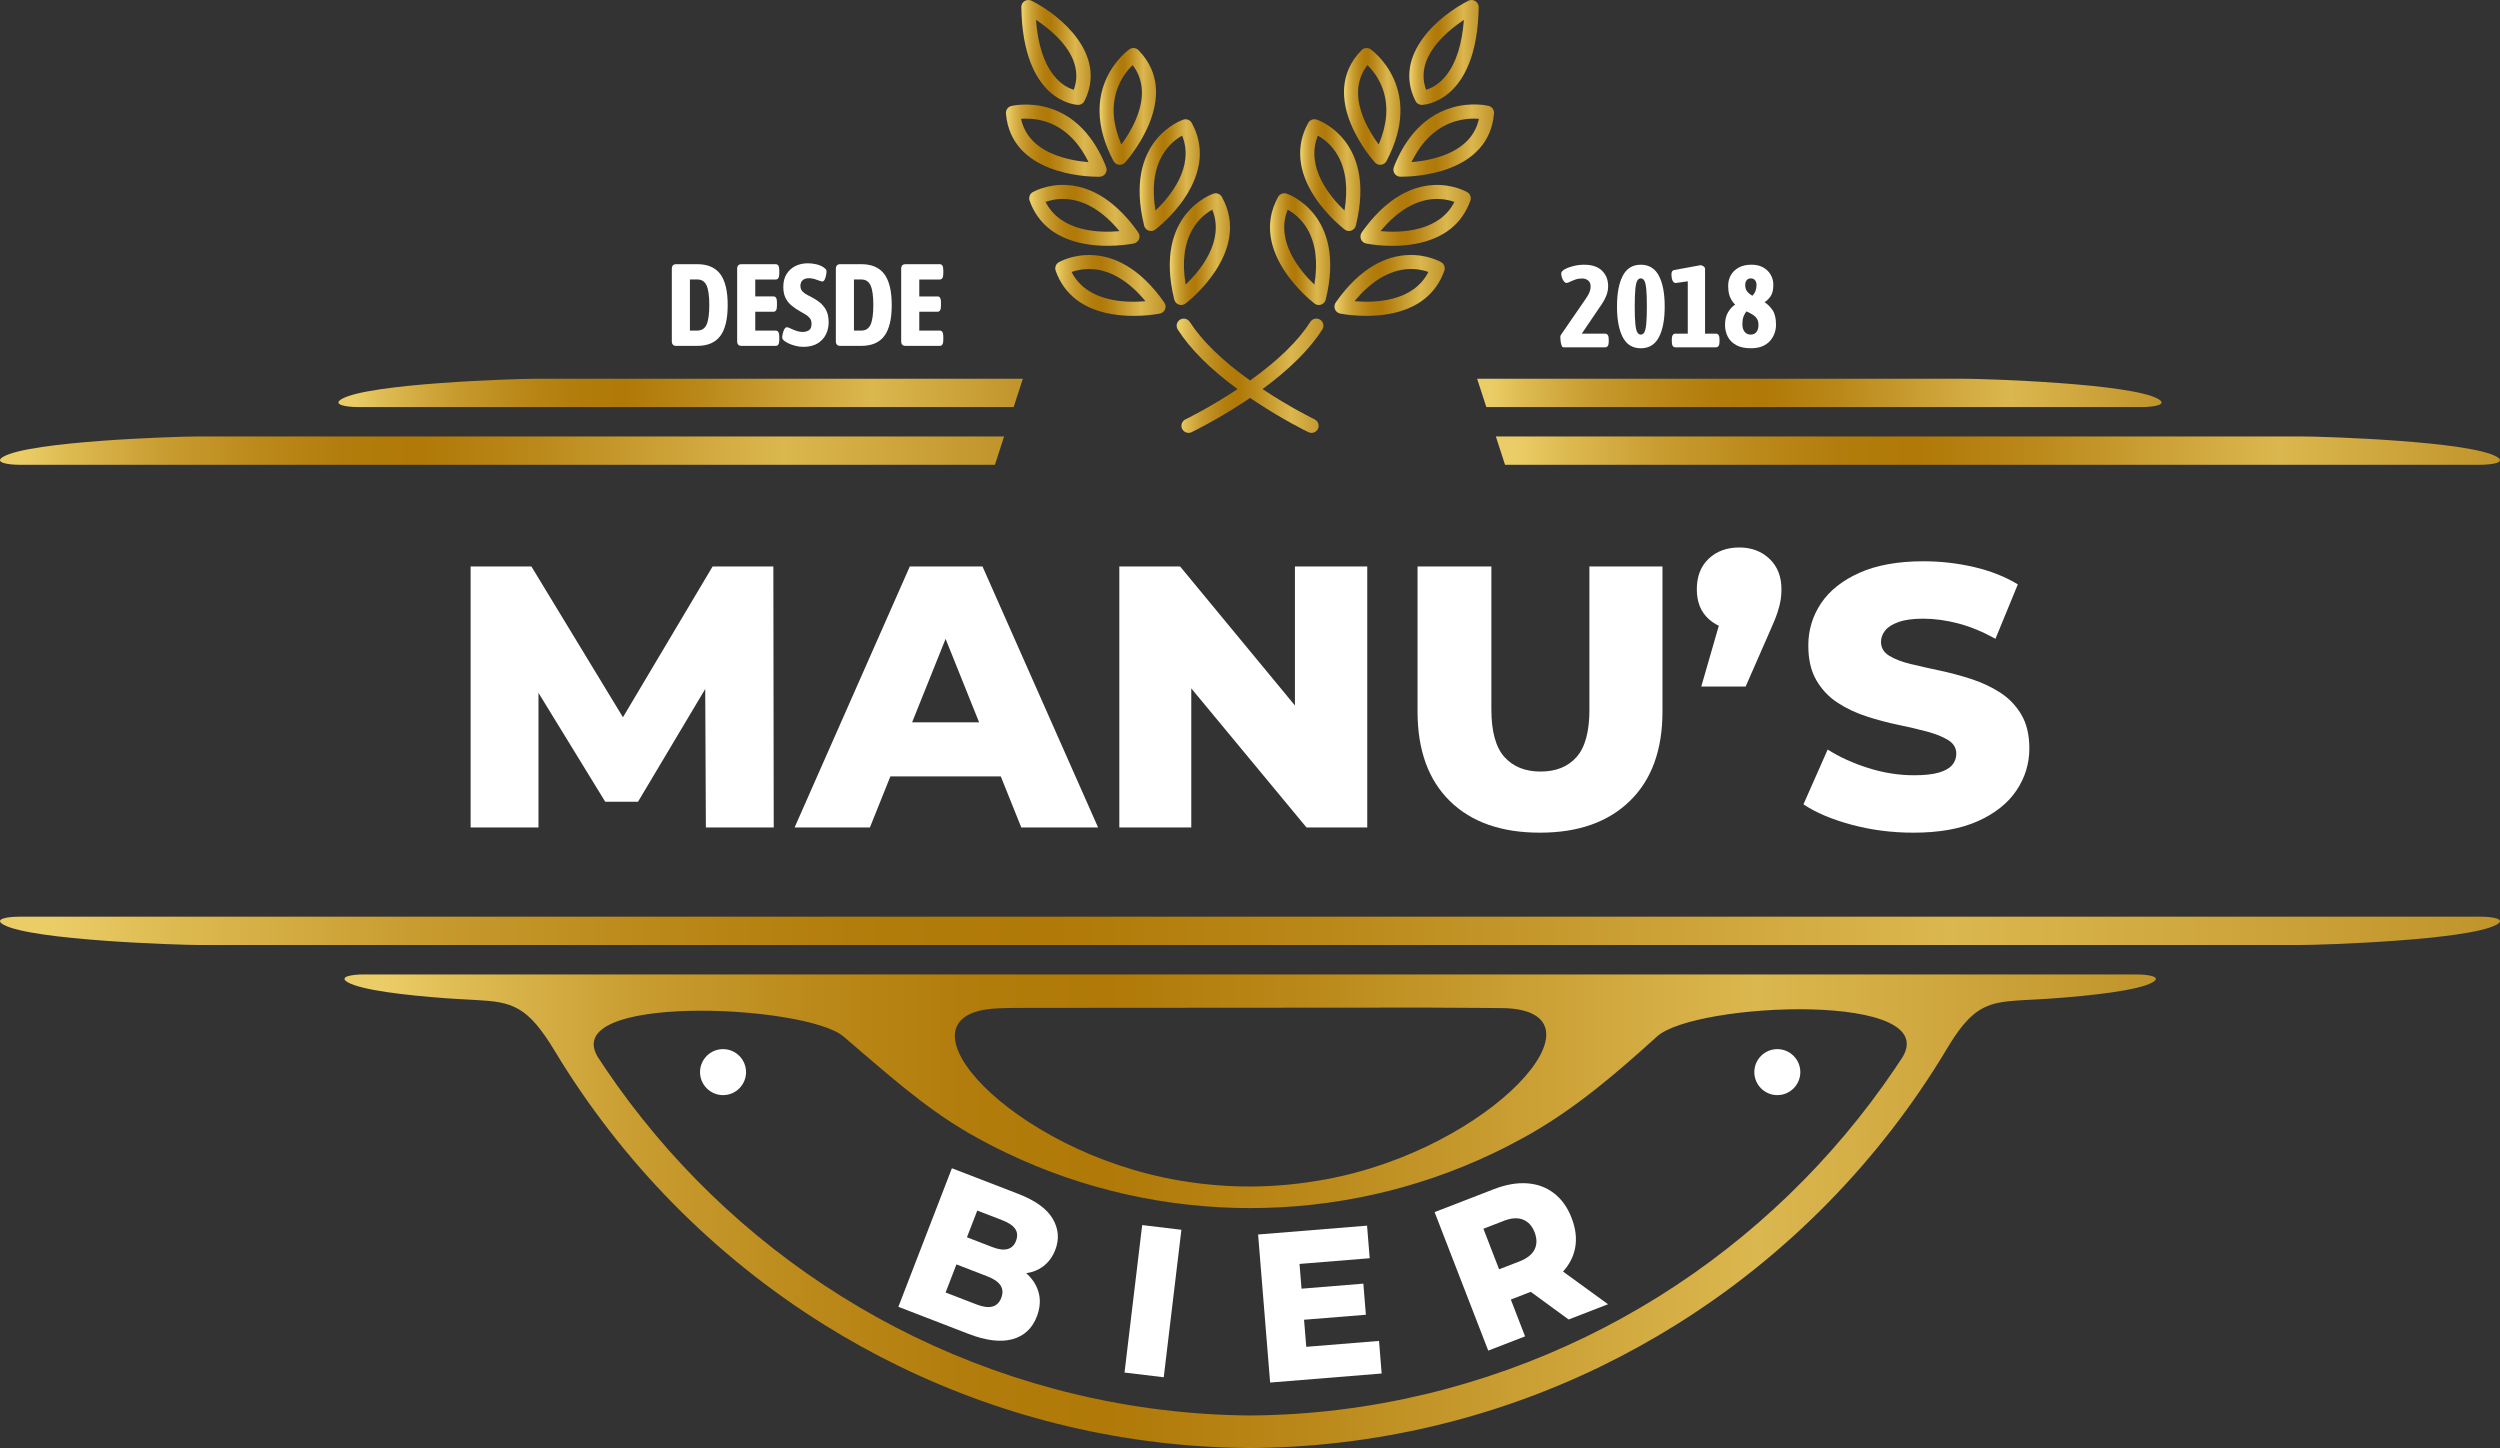
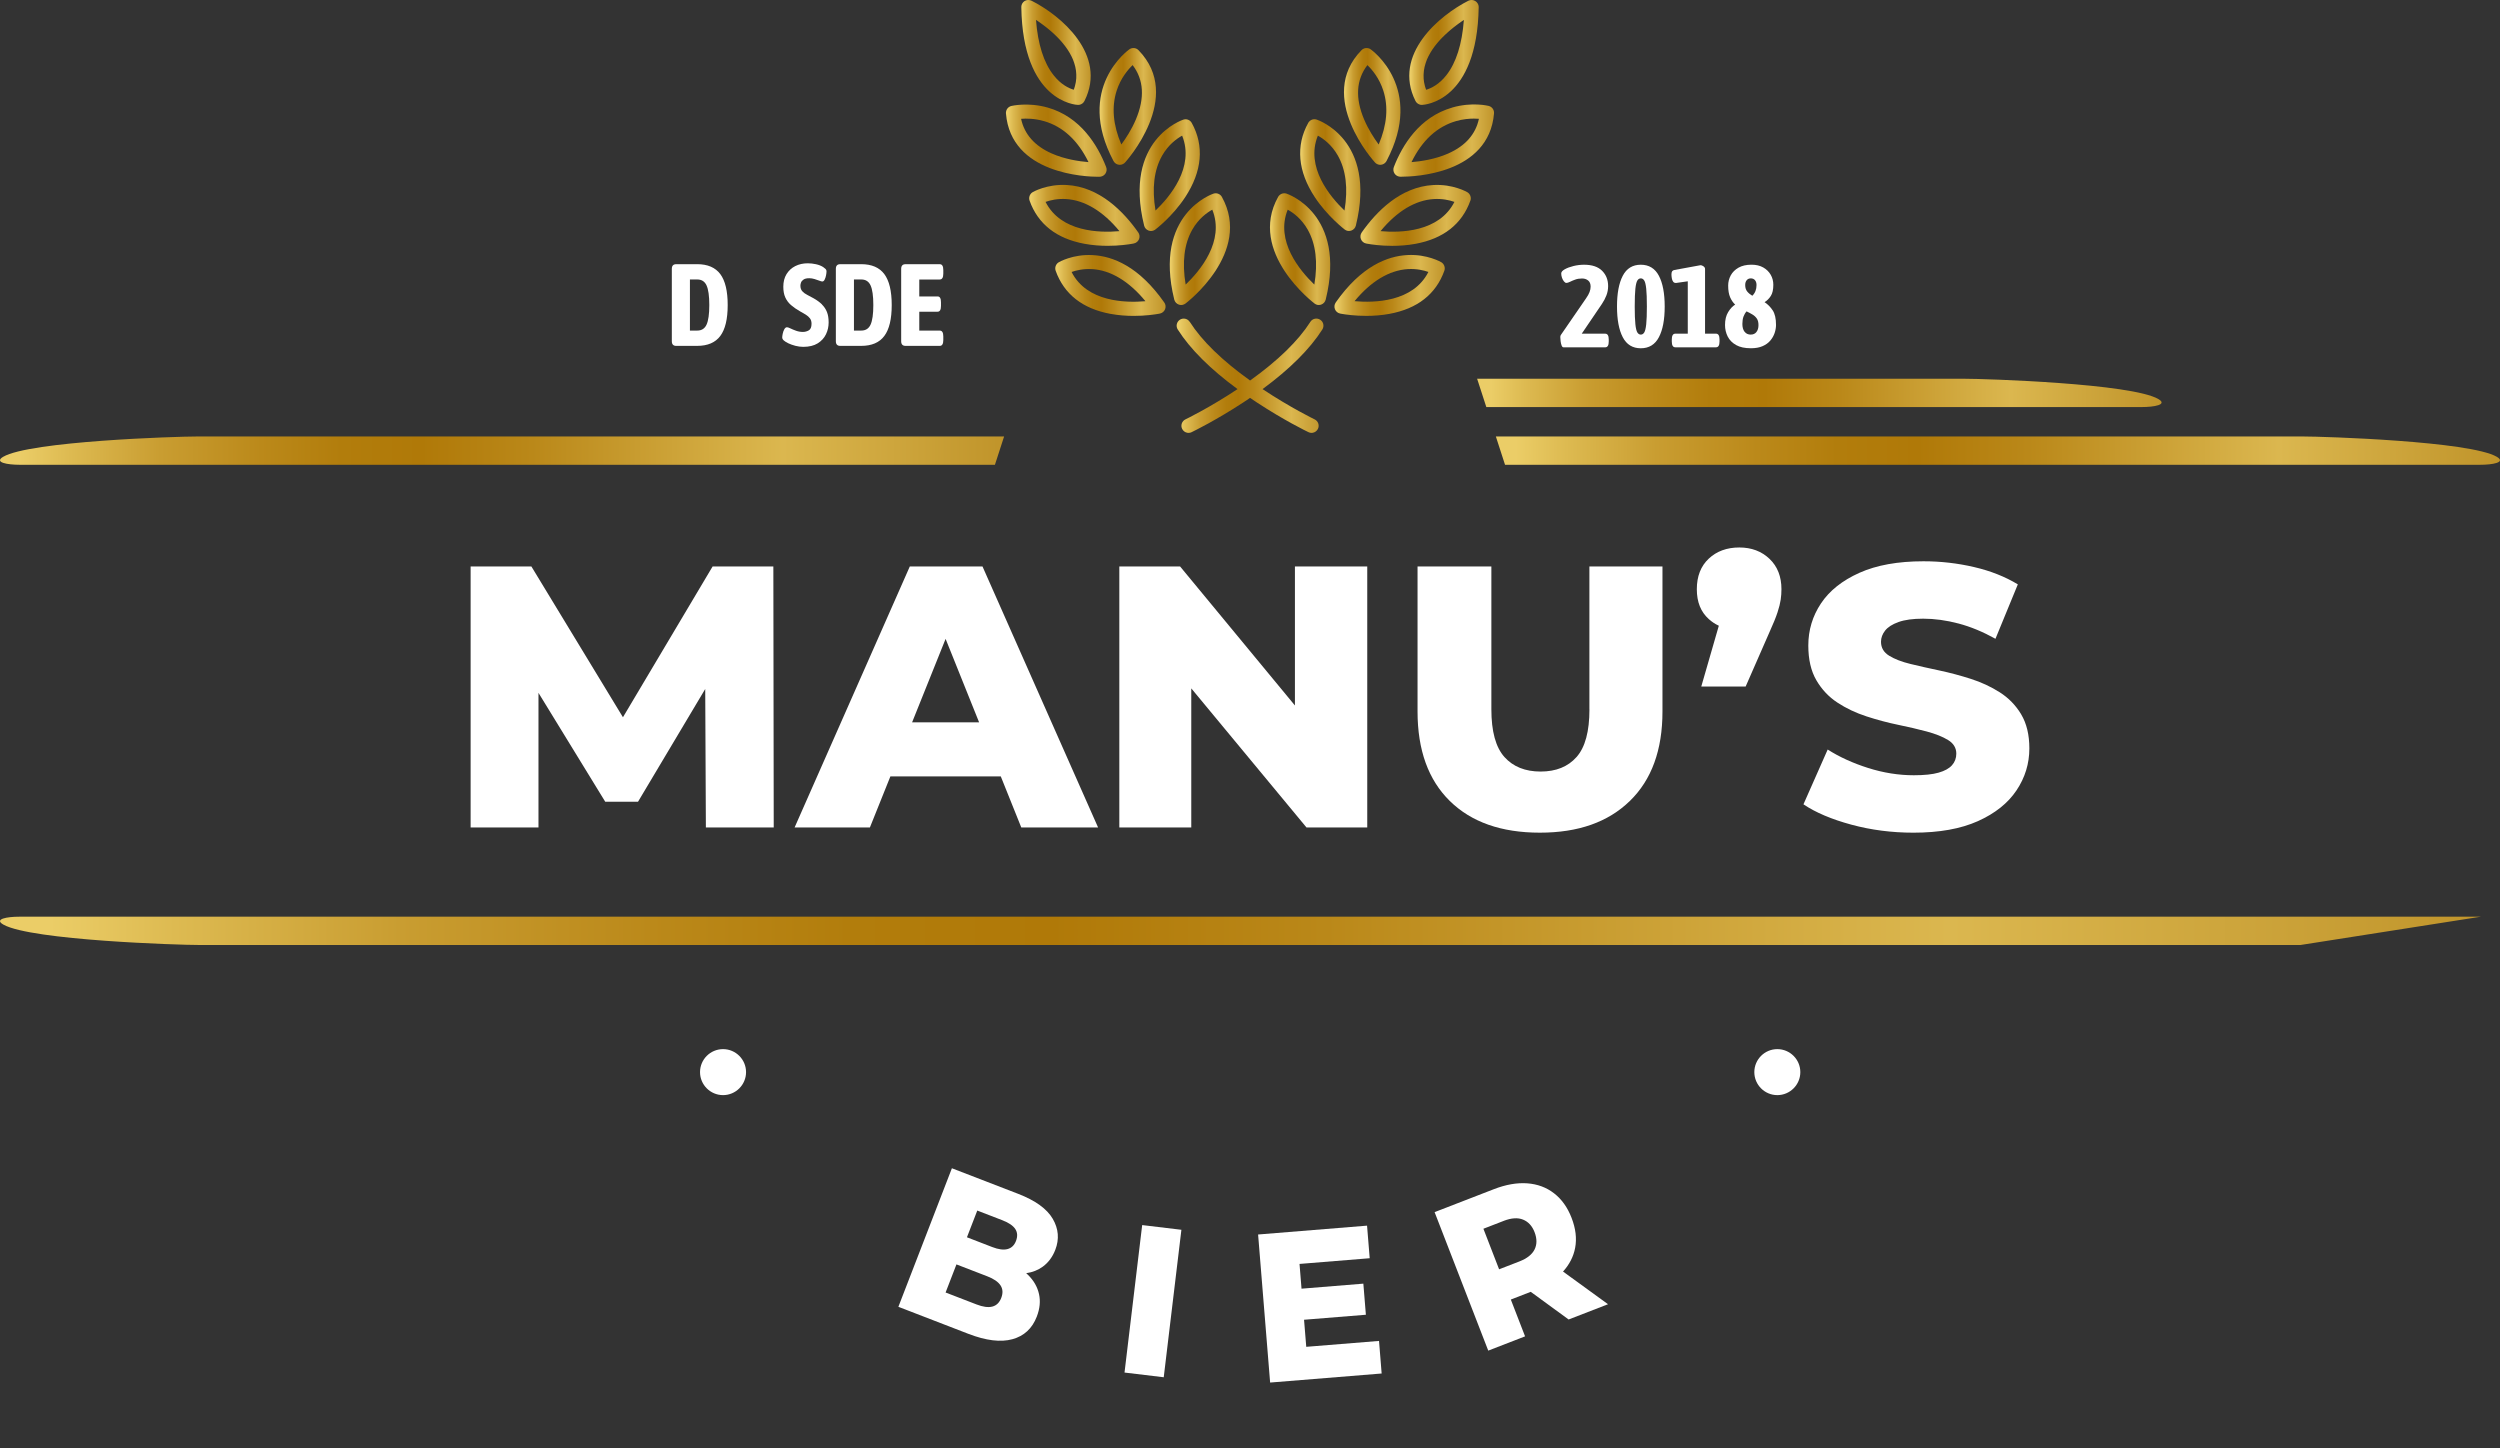
<svg xmlns="http://www.w3.org/2000/svg" xmlns:xlink="http://www.w3.org/1999/xlink" id="Camada_1" data-name="Camada 1" viewBox="0 0 1000 579.2">
  <rect x="0" y="0" width="1000" height="579.2" fill="#333333" stroke="none" />
  <defs>
    <style>      .cls-1 {        fill: url(#_12);      }      .cls-2 {        fill-rule: evenodd;      }      .cls-2, .cls-3 {        fill: #fff;      }      .cls-4 {        fill: url(#_12-5);      }      .cls-5 {        fill: url(#_12-8);      }      .cls-6 {        fill: url(#_12-6);      }      .cls-7 {        fill: url(#_12-4);      }      .cls-8 {        fill: url(#_12-2);      }      .cls-9 {        fill: url(#_12-3);      }      .cls-10 {        fill: url(#_12-9);      }      .cls-11 {        fill: url(#_12-7);      }      .cls-12 {        fill: url(#_12-20);      }      .cls-13 {        fill: url(#_12-21);      }      .cls-14 {        fill: url(#_12-16);      }      .cls-15 {        fill: url(#_12-15);      }      .cls-16 {        fill: url(#_12-10);      }      .cls-17 {        fill: url(#_12-11);      }      .cls-18 {        fill: url(#_12-12);      }      .cls-19 {        fill: url(#_12-13);      }      .cls-20 {        fill: url(#_12-14);      }      .cls-21 {        fill: url(#_12-18);      }      .cls-22 {        fill: url(#_12-17);      }      .cls-23 {        fill: url(#_12-19);      }    </style>
    <linearGradient id="_12" data-name="12" x1="135.36" y1="157.15" x2="409.14" y2="157.15" gradientUnits="userSpaceOnUse">
      <stop offset=".02" stop-color="#ebcd67" />
      <stop offset=".07" stop-color="#ddba51" />
      <stop offset=".16" stop-color="#c99d31" />
      <stop offset=".26" stop-color="#bb891a" />
      <stop offset=".34" stop-color="#b27d0c" />
      <stop offset=".42" stop-color="#b07908" />
      <stop offset=".53" stop-color="#ba8819" />
      <stop offset=".74" stop-color="#d6b047" />
      <stop offset=".78" stop-color="#dbb74f" />
      <stop offset="1" stop-color="#c0942a" />
    </linearGradient>
    <linearGradient id="_12-2" data-name="12" x1="137.79" y1="484.49" x2="862.35" y2="484.49" xlink:href="#_12" />
    <linearGradient id="_12-3" data-name="12" x1="0" y1="180.25" x2="401.64" y2="180.25" xlink:href="#_12" />
    <linearGradient id="_12-4" data-name="12" x1="590.85" x2="864.64" xlink:href="#_12" />
    <linearGradient id="_12-5" data-name="12" x1="598.35" y1="180.25" x2="1000" y2="180.25" xlink:href="#_12" />
    <linearGradient id="_12-6" data-name="12" x1="0" y1="372.35" x2="999.99" y2="372.35" xlink:href="#_12" />
    <linearGradient id="_12-7" data-name="12" x1="470.65" y1="150.3" x2="529.35" y2="150.3" xlink:href="#_12" />
    <linearGradient id="_12-8" data-name="12" x1="544.18" y1="86.15" x2="588.31" y2="86.15" xlink:href="#_12" />
    <linearGradient id="_12-9" data-name="12" x1="533.77" y1="114.17" x2="577.91" y2="114.17" xlink:href="#_12" />
    <linearGradient id="_12-10" data-name="12" x1="557.34" y1="56.24" x2="597.63" y2="56.24" xlink:href="#_12" />
    <linearGradient id="_12-11" data-name="12" x1="520.06" y1="70.05" x2="544.16" y2="70.05" xlink:href="#_12" />
    <linearGradient id="_12-12" data-name="12" x1="507.98" y1="99.65" x2="532.09" y2="99.65" xlink:href="#_12" />
    <linearGradient id="_12-13" data-name="12" x1="537.59" y1="42.57" x2="560.19" y2="42.57" xlink:href="#_12" />
    <linearGradient id="_12-14" data-name="12" x1="563.72" y1="20.98" x2="591.48" y2="20.98" xlink:href="#_12" />
    <linearGradient id="_12-15" data-name="12" x1="411.69" y1="86.15" x2="455.82" y2="86.15" xlink:href="#_12" />
    <linearGradient id="_12-16" data-name="12" x1="422.09" y1="114.18" x2="466.23" y2="114.18" xlink:href="#_12" />
    <linearGradient id="_12-17" data-name="12" x1="402.37" y1="56.25" x2="442.66" y2="56.25" xlink:href="#_12" />
    <linearGradient id="_12-18" data-name="12" x1="455.84" y1="70.05" x2="479.94" y2="70.05" xlink:href="#_12" />
    <linearGradient id="_12-19" data-name="12" x1="467.91" y1="99.65" x2="492.02" y2="99.65" xlink:href="#_12" />
    <linearGradient id="_12-20" data-name="12" x1="439.81" y1="42.57" x2="462.41" y2="42.57" xlink:href="#_12" />
    <linearGradient id="_12-21" data-name="12" x1="408.52" y1="20.98" x2="436.28" y2="20.98" xlink:href="#_12" />
  </defs>
  <path class="cls-2" d="M289.22,419.65c5.07,0,9.2,4.13,9.2,9.2s-4.13,9.2-9.2,9.2-9.21-4.13-9.21-9.2,4.13-9.2,9.21-9.2" />
  <path class="cls-2" d="M710.93,419.65c5.07,0,9.2,4.13,9.2,9.2s-4.13,9.2-9.2,9.2-9.2-4.13-9.2-9.2,4.13-9.2,9.2-9.2" />
  <g>
    <polygon class="cls-3" points="285.04 226.59 249.18 286.9 212.56 226.59 188.25 226.59 188.25 330.98 215.39 330.98 215.39 277.14 242.09 320.69 255.21 320.69 282.09 275.59 282.35 330.98 309.49 330.98 309.34 226.59 285.04 226.59" />
    <path class="cls-3" d="M363.92,226.59l-46.08,104.39h30.12l8.2-20.43h44.15l8.2,20.43h30.72l-46.23-104.39h-29.08ZM364.84,288.93l13.4-33.38,13.4,33.38h-26.79Z" />
    <polygon class="cls-3" points="517.97 282.19 472.04 226.59 447.73 226.59 447.73 330.98 476.51 330.98 476.51 275.35 522.59 330.98 546.9 330.98 546.9 226.59 517.97 226.59 517.97 282.19" />
    <path class="cls-3" d="M635.78,283.71c0,8.85-1.71,15.21-5.15,19.09-3.43,3.88-8.23,5.82-14.39,5.82s-10.99-1.94-14.47-5.82c-3.48-3.88-5.22-10.24-5.22-19.09v-57.12h-29.53v58.01c0,15.41,4.3,27.34,12.9,35.79,8.6,8.45,20.6,12.68,36.01,12.68s27.31-4.22,36.01-12.68c8.7-8.45,13.05-20.38,13.05-35.79v-58.01h-29.23v57.12Z" />
    <path class="cls-3" d="M695.73,218.99c-4.97,0-9.05,1.49-12.23,4.47-3.18,2.98-4.77,7.06-4.77,12.23s1.59,9.05,4.77,11.93c1.21,1.1,2.56,1.99,4.03,2.67l-7.02,24.32h17.75l9.54-21.77c1.49-3.28,2.56-5.91,3.21-7.9.65-1.99,1.07-3.68,1.27-5.07.2-1.39.3-2.78.3-4.18,0-5.07-1.59-9.12-4.77-12.15-3.18-3.03-7.21-4.55-12.08-4.55Z" />
    <path class="cls-3" d="M808.47,285.72c-2.19-3.63-5.05-6.56-8.57-8.8-3.53-2.24-7.38-4.03-11.56-5.37-4.18-1.34-8.38-2.46-12.6-3.36-4.23-.89-8.08-1.76-11.56-2.61-3.48-.84-6.31-1.94-8.5-3.28-2.19-1.34-3.28-3.21-3.28-5.59,0-1.59.55-3.08,1.64-4.47,1.09-1.39,2.88-2.54,5.37-3.43,2.48-.89,5.76-1.34,9.84-1.34,4.57,0,9.29.65,14.17,1.94,4.87,1.29,9.79,3.33,14.76,6.11l8.95-21.77c-5.07-3.08-10.91-5.39-17.52-6.93-6.61-1.54-13.35-2.31-20.21-2.31-10.24,0-18.79,1.54-25.65,4.62-6.86,3.08-11.98,7.16-15.36,12.23-3.38,5.07-5.07,10.69-5.07,16.85,0,5.57,1.07,10.19,3.21,13.87,2.14,3.68,4.94,6.66,8.43,8.95,3.48,2.29,7.36,4.13,11.63,5.52,4.27,1.39,8.47,2.51,12.6,3.36,4.12.85,7.95,1.74,11.48,2.68,3.53.95,6.39,2.09,8.57,3.43,2.19,1.34,3.28,3.16,3.28,5.44,0,1.79-.57,3.33-1.71,4.62-1.14,1.29-2.93,2.29-5.37,2.98-2.44.7-5.74,1.04-9.92,1.04-6.07,0-12.15-.97-18.27-2.91-6.11-1.94-11.51-4.4-16.18-7.38l-9.69,21.92c4.87,3.28,11.26,5.99,19.16,8.13,7.9,2.14,16.18,3.21,24.83,3.21,10.34,0,18.94-1.54,25.8-4.62,6.86-3.08,12-7.18,15.43-12.3,3.43-5.12,5.14-10.71,5.14-16.78,0-5.47-1.1-10.01-3.28-13.64Z" />
  </g>
  <g>
    <path class="cls-3" d="M407.26,477.53l-26.5-10.23-21.41,55.42,27.99,10.81c7.05,2.72,12.91,3.44,17.6,2.16,4.69-1.28,7.95-4.3,9.78-9.05,1.22-3.17,1.52-6.18.88-9.03-.64-2.85-2.1-5.41-4.4-7.66-.23-.23-.48-.45-.73-.67,2.52-.36,4.75-1.23,6.66-2.63,2.22-1.63,3.89-3.87,4.99-6.72,1.65-4.28,1.31-8.41-1.02-12.41-2.34-4-6.95-7.33-13.85-9.99ZM401.02,488.13c2.48.96,4.17,2.11,5.08,3.46.9,1.35,1,2.95.29,4.8-.67,1.74-1.8,2.82-3.39,3.24-1.59.42-3.62.15-6.1-.81l-10.12-3.91,4.13-10.69,10.12,3.91ZM400.51,519.14c-.73,1.9-1.92,3.06-3.57,3.49-1.65.43-3.76.14-6.34-.86l-12.36-4.77,4.34-11.24,12.36,4.77c2.58,1,4.34,2.21,5.27,3.63.93,1.42,1.03,3.08.3,4.98Z" />
    <rect class="cls-3" x="431.49" y="512.59" width="59.41" height="15.8" transform="translate(-110.46 916.49) rotate(-83.17)" />
    <polygon class="cls-3" points="522.5 538.73 521.62 527.9 546.35 525.9 545.34 513.46 520.61 515.47 519.81 505.57 547.88 503.29 546.82 490.26 503.24 493.8 508.05 553.02 552.66 549.4 551.61 536.37 522.5 538.73" />
    <path class="cls-3" d="M627.44,527.8l15.77-6.11-18-13.07c2.57-2.82,4.19-5.99,4.85-9.5.7-3.73.22-7.73-1.44-12-1.61-4.17-3.95-7.44-7-9.8-3.06-2.37-6.64-3.69-10.74-3.99-4.11-.29-8.54.49-13.3,2.33l-23.74,9.19,21.46,55.4,14.73-5.71-5.7-14.72,7.97-3.09,15.14,11.06ZM601.47,488.35c3.08-1.19,5.66-1.36,7.76-.5,2.1.86,3.63,2.52,4.59,5,1,2.59,1.01,4.89.02,6.91-.99,2.02-3.02,3.63-6.09,4.82l-8.11,3.14-6.28-16.22,8.11-3.14Z" />
  </g>
-   <path class="cls-1" d="M143.18,162.82h262.29l3.67-11.32h-194.93c-8.36,0-66.97,1.88-77.58,8.13-3.83,2.25,1.8,3.19,6.55,3.19Z" />
-   <path class="cls-8" d="M854.72,389.78H145.44c-4.77,0-10.31.92-6.23,3.2,5.51,3.05,22.5,5.1,39.35,6.33,4.44.32,8.33.49,11.7.68,14.65.8,20.72,2.26,31.65,20.41,26.73,44.36,63.69,81.94,107.56,109.36,9.81,6.14,20,11.77,30.49,16.87,42.43,20.6,89.98,32.28,140.05,32.58,50.08-.3,97.75-11.98,140.18-32.58,10.5-5.1,20.68-10.74,30.49-16.87,44.21-27.62,81.4-65.58,108.17-110.39,8.61-14.44,14.36-17.72,24.22-18.82,4.47-.52,9.85-.61,16.67-1.08,17.45-1.23,35.49-3.31,41.19-6.48,4.08-2.26-1.46-3.2-6.22-3.2ZM398.42,403.38c4.42-.23,8.75-.23,13.19-.23,48.44-.05,102.12-.09,159.19-.11,16.46.11,28.82.14,30.78.21,44.29,1.28-4.94,56.46-71.66,68.56-19.63,3.57-38.33,3.74-58,.42-67.74-11.43-117.13-66.44-73.5-68.85ZM760.33,423.89c-.79,1.17-1.57,2.37-2.36,3.56-24.69,36.51-56.89,67.66-94.29,91.04-9.45,5.91-19.23,11.33-29.25,16.2-40.56,19.69-86.32,31.17-134.28,31.5-47.96-.33-93.85-11.82-134.41-31.5-10.03-4.86-19.8-10.29-29.24-16.2-37.42-23.38-69.62-54.52-94.31-91.04-.8-1.18-1.55-2.41-2.36-3.56-18.95-26.76,82.27-22.27,97.55-9.3,16.34,13.86,32.22,28.48,51.02,39.16,4.81,2.72,9.62,5.25,14.4,7.51,61.33,29.3,133.25,29.3,194.58,0,4.76-2.26,9.58-4.8,14.39-7.51,18.81-10.68,35.17-24.77,51.04-39.16,15.28-13.87,116.49-18.11,97.54,9.3Z" />
  <path class="cls-9" d="M7.83,185.91h390.14l3.67-11.32H78.84c-8.35,0-66.96,1.88-77.57,8.13-3.83,2.26,1.79,3.19,6.56,3.19Z" />
  <path class="cls-7" d="M594.53,162.82h262.28c4.76,0,10.4-.93,6.55-3.19-10.61-6.26-69.22-8.13-77.57-8.13h-194.94l3.68,11.32Z" />
  <path class="cls-4" d="M602.02,185.91h390.14c4.77,0,10.4-.92,6.56-3.19-10.61-6.25-69.22-8.13-77.57-8.13h-322.81l3.67,11.32Z" />
-   <path class="cls-6" d="M992.35,366.68H7.65c-4.76,0-10.3.93-6.23,3.2,11.24,6.24,70.04,8.12,78.4,8.12h840.37c8.35,0,67.15-1.88,78.39-8.12,4.07-2.27-1.47-3.2-6.23-3.2Z" />
+   <path class="cls-6" d="M992.35,366.68H7.65c-4.76,0-10.3.93-6.23,3.2,11.24,6.24,70.04,8.12,78.4,8.12h840.37Z" />
  <path class="cls-11" d="M475.89,128.75c-.41-.64-1.04-1.08-1.78-1.25-.74-.16-1.5-.03-2.14.38-.64.41-1.08,1.04-1.25,1.78-.16.74-.03,1.5.38,2.14,4.99,7.83,13.03,15.85,23.92,23.84-11.24,7.48-20.75,12.06-20.84,12.11-.68.33-1.2.9-1.45,1.62s-.21,1.49.12,2.17c.4.82,1.17,1.41,2.07,1.57.59.1,1.18.02,1.73-.24.97-.47,9.82-4.79,20.54-11.82.92-.6,1.87-1.24,2.83-1.89.97.66,1.9,1.28,2.83,1.89,10.74,7.05,19.57,11.35,20.54,11.82.39.19.8.28,1.22.28.17,0,.33-.01.5-.04.9-.16,1.67-.75,2.07-1.57.33-.68.37-1.46.12-2.17-.25-.72-.77-1.29-1.45-1.62-.1-.05-9.74-4.72-20.84-12.11,10.89-8,18.93-16.01,23.92-23.84.41-.64.54-1.4.38-2.14-.16-.74-.61-1.37-1.25-1.78-.64-.41-1.4-.54-2.14-.38-.74.16-1.37.61-1.78,1.25-4.81,7.56-12.92,15.45-24.11,23.46-11.18-8.01-19.29-15.9-24.11-23.46Z" />
  <path class="cls-5" d="M588.15,80.29c.46-1.26-.05-2.69-1.19-3.39-.18-.11-5.71-3.33-13.67-2.89-13.15.72-22.81,10.72-28.6,18.97-.55.78-.67,1.78-.32,2.67.35.89,1.11,1.54,2.04,1.74.03,0,.25.05.63.12,1.44.26,5.19.83,9.9.83,2.83,0,6.01-.21,9.25-.81,11.2-2.08,18.58-7.88,21.95-17.24ZM552.22,92.46c6.56-7.97,13.91-12.41,21.34-12.84,3.45-.2,6.27.45,8.21,1.14-6.13,12.12-21.69,12.41-29.55,11.7Z" />
  <path class="cls-10" d="M534.29,121c-.55.78-.67,1.78-.32,2.67.35.89,1.11,1.54,2.04,1.74.03,0,.25.05.63.12,1.44.26,5.18.82,9.9.82,2.83,0,6.01-.21,9.25-.81,11.2-2.08,18.59-7.88,21.95-17.24.45-1.26-.05-2.69-1.19-3.39-.24-.14-21.93-12.93-42.26,16.08ZM541.82,120.48c6.56-7.97,13.91-12.4,21.33-12.84,3.56-.21,6.46.52,8.21,1.14-6.12,12.08-21.68,12.39-29.54,11.69Z" />
  <path class="cls-16" d="M580.88,43.03c-13.1,3.76-19.93,15.01-23.34,23.78-.33.86-.23,1.83.27,2.59.43.65,1.11,1.1,1.88,1.24.13.02.26.04.39.04.03,0,.24,0,.62,0,4.74,0,34.87-.97,36.91-25.32.12-1.38-.77-2.64-2.12-2.99-.19-.05-6.6-1.66-14.62.64ZM579.39,61.36c-5.3,2.36-11.13,3.2-14.79,3.49,4.27-8.73,10.28-14.25,17.88-16.43,2.66-.76,5.12-.98,7.05-.98.77,0,1.46.03,2.04.08-1.31,6.16-5.4,10.81-12.18,13.83Z" />
  <path class="cls-17" d="M537.89,91.83c.35.26.77.44,1.2.52.16.03.33.04.5.04.33,0,.65-.06.96-.17.9-.32,1.57-1.07,1.8-2,8.46-34.46-15.47-42.33-15.71-42.4-1.28-.41-2.68.15-3.34,1.33-5.08,9.14-4.17,19.4,2.61,29.69,5.13,7.79,11.92,12.93,11.98,12.98ZM527.15,54.26c2.15,1.18,5.48,3.58,7.97,7.95,3.26,5.73,4.16,13.13,2.67,22.01-5.7-5.46-15.73-17.39-10.64-29.96Z" />
  <path class="cls-18" d="M525.83,121.44c.35.26.77.44,1.2.52.16.03.33.04.5.04.33,0,.65-.06.96-.17.9-.32,1.57-1.07,1.8-2,8.45-34.36-15.47-42.32-15.71-42.4h0c-1.28-.39-2.68.17-3.33,1.33-12.35,22.22,14.31,42.47,14.59,42.67ZM515.09,83.87c2.15,1.18,5.48,3.58,7.97,7.95,3.26,5.73,4.16,13.13,2.67,22.01-5.7-5.46-15.73-17.39-10.64-29.96Z" />
  <path class="cls-19" d="M551.59,65.88h0c.17.03.33.04.5.04.12,0,.25,0,.37-.02.91-.12,1.71-.68,2.14-1.49,15.49-29.26-6.13-44.54-6.35-44.69-1.14-.79-2.67-.64-3.64.35-18.4,18.79,5.15,44.68,5.39,44.94.42.45.98.76,1.59.87ZM546.95,26.04c1.91,1.84,4.78,5.25,6.38,10.24,2.08,6.49,1.46,13.72-1.86,21.52-1.84-2.49-4.11-5.99-5.81-10-3.63-8.58-3.19-15.89,1.29-21.75Z" />
  <path class="cls-20" d="M566.58,40.95c.12.14.24.25.34.33.04.04.09.08.14.12.13.1.26.16.39.23.06.04.12.07.18.1.14.06.29.11.48.15l.1.05h.07s.07,0,.07,0c.13.02.27.03.4.03.04,0,.07,0,.11,0,.9-.04,22-1.29,22.62-39.08,0-.05,0-.09,0-.14,0-.17-.03-.33-.06-.47,0-.05-.01-.09-.03-.14-.05-.2-.12-.4-.22-.58-.01-.03-.03-.05-.05-.08-.02-.03-.04-.07-.07-.1-.09-.15-.19-.28-.29-.4-.05-.05-.1-.11-.15-.16-.11-.1-.22-.2-.34-.28-.04-.04-.09-.07-.14-.1-.03-.02-.07-.04-.1-.06-.18-.1-.36-.18-.54-.24-.05-.02-.1-.03-.14-.03-.17-.05-.34-.08-.5-.09-.07,0-.14,0-.21,0-.16,0-.32.01-.5.04-.05,0-.1.02-.16.03-.24.06-.44.13-.63.22-11.4,5.73-30.49,21.49-21.15,40.1.1.2.23.39.37.56ZM569.44,29.93c0-.14,0-.29.02-.43.02-.34.05-.7.09-1.06l.02-.16c0-.06.01-.12.02-.18.07-.48.15-.94.25-1.37l.02-.06s.02-.07.03-.11c.09-.39.2-.78.33-1.18.03-.1.07-.21.1-.31l.02-.07c.11-.33.23-.66.36-.98l.04-.1c.03-.08.07-.17.1-.25.19-.45.38-.85.57-1.23l.02-.03c.2-.39.42-.8.69-1.25.04-.06.08-.13.11-.19l.07-.12c.19-.32.38-.62.58-.92.08-.12.15-.23.23-.34.21-.31.44-.63.67-.94l.16-.22c.29-.38.59-.76.9-1.13l.18-.21c.25-.3.5-.59.76-.88.09-.11.19-.21.29-.32.24-.26.48-.52.73-.77l.09-.09c.06-.06.12-.12.18-.18.36-.36.69-.68,1-.98l.03-.02c.33-.31.66-.61.99-.91.07-.07.15-.13.22-.2l.09-.08c.24-.21.49-.43.73-.63l.04-.03c.09-.08.19-.16.28-.24.28-.23.55-.45.82-.67l.19-.15c.33-.26.66-.51.98-.76l.29-.22c.23-.17.46-.34.68-.5l.34-.25c.21-.15.42-.3.63-.44l.3-.21c.29-.2.57-.39.84-.57l.03-.02c-.74,9.68-3.1,17.12-7.02,22.12-2.95,3.75-6.12,5.23-8.08,5.82l-.02-.06c-.14-.37-.26-.74-.36-1.09l-.02-.06c-.04-.13-.08-.27-.11-.4-.11-.41-.2-.82-.27-1.23,0-.05-.02-.1-.03-.14,0-.03-.01-.07-.02-.1-.08-.47-.13-.95-.17-1.45,0-.06,0-.13,0-.19v-.16c-.02-.38-.03-.74-.02-1.09Z" />
  <path class="cls-15" d="M443.05,98.33c4.71,0,8.46-.57,9.9-.83h0c.39-.07.61-.11.62-.12.93-.2,1.7-.85,2.05-1.74.35-.89.23-1.89-.32-2.67-5.79-8.25-15.44-18.25-28.6-18.97-8.05-.44-13.62,2.86-13.67,2.89-1.14.7-1.65,2.13-1.19,3.39,3.37,9.36,10.75,15.16,21.95,17.24,3.24.6,6.42.81,9.25.81ZM418.23,80.76c1.94-.69,4.76-1.35,8.21-1.14,7.42.44,14.78,4.87,21.34,12.84-7.86.71-23.42.42-29.55-11.7Z" />
  <path class="cls-14" d="M444.22,125.55c3.24.6,6.42.81,9.25.81,4.71,0,8.45-.57,9.9-.82.38-.07.6-.11.62-.12.93-.2,1.7-.85,2.05-1.74.35-.89.23-1.89-.32-2.67-20.33-29.01-42.04-16.21-42.26-16.08h0c-1.14.7-1.65,2.13-1.19,3.39,3.37,9.36,10.75,15.16,21.95,17.24ZM436.85,107.64c7.42.44,14.77,4.87,21.33,12.84-7.86.7-23.42.39-29.54-11.69,1.75-.62,4.64-1.35,8.21-1.14Z" />
  <path class="cls-22" d="M439.29,70.69c.37,0,.59,0,.62,0,.13,0,.27-.02.4-.04.77-.14,1.45-.59,1.88-1.24.51-.77.61-1.74.27-2.59-3.42-8.78-10.24-20.03-23.34-23.78-7.97-2.28-14.56-.65-14.62-.64-1.34.35-2.23,1.61-2.12,2.99,2.03,24.35,32.17,25.32,36.91,25.32ZM417.53,48.42c7.6,2.18,13.61,7.7,17.88,16.43-3.67-.29-9.49-1.13-14.79-3.49-6.77-3.02-10.87-7.67-12.18-13.83,2.03-.17,5.36-.17,9.09.9Z" />
  <path class="cls-21" d="M457.65,90.23c.23.93.9,1.67,1.8,2,.31.11.63.17.96.17.17,0,.33-.01.5-.04.43-.08.85-.26,1.2-.52.07-.05,6.85-5.18,11.98-12.98,6.78-10.29,7.68-20.56,2.61-29.69-.65-1.18-2.06-1.74-3.33-1.33-.24.08-24.18,7.94-15.71,42.4ZM464.88,62.21c2.49-4.37,5.82-6.76,7.97-7.95,5.09,12.57-4.94,24.5-10.64,29.96-1.49-8.88-.59-16.28,2.67-22.01Z" />
  <path class="cls-23" d="M469.71,119.83c.23.93.9,1.67,1.8,2,.31.11.63.17.96.17.17,0,.33-.01.5-.04.43-.08.85-.26,1.2-.52.27-.2,26.93-20.45,14.59-42.67-.65-1.17-2.05-1.73-3.34-1.33-.24.08-24.16,8.04-15.71,42.4ZM484.91,83.87c5.09,12.57-4.94,24.5-10.64,29.96-1.49-8.88-.59-16.28,2.67-22.01,2.49-4.37,5.82-6.76,7.97-7.95Z" />
  <path class="cls-12" d="M447.54,65.9h0c.12.02.24.02.37.02.17,0,.33-.01.5-.04.61-.11,1.17-.41,1.59-.87.24-.26,23.79-26.15,5.39-44.94-.97-.99-2.5-1.14-3.64-.35-.22.15-21.84,15.43-6.35,44.69.43.81,1.23,1.37,2.14,1.49ZM446.67,36.28c1.6-4.99,4.47-8.4,6.38-10.24,4.48,5.86,4.92,13.17,1.29,21.75-1.7,4.02-3.97,7.52-5.81,10-3.32-7.79-3.95-15.03-1.86-21.52Z" />
  <path class="cls-13" d="M431.14,41.96s.07,0,.11,0c.13,0,.27,0,.4-.03h.14s.1-.05.1-.05c.18-.04.34-.09.48-.15.06-.03.12-.06.2-.11.1-.05.23-.12.37-.22.05-.03.09-.07.14-.12.1-.08.22-.19.34-.33.15-.17.27-.36.37-.56,9.33-18.61-9.76-34.37-21.16-40.1-.19-.1-.4-.17-.64-.22-.05-.01-.1-.02-.18-.03-.16-.03-.32-.04-.48-.04-.07,0-.14,0-.21,0-.17.01-.34.04-.5.09-.05,0-.1.02-.15.04-.17.06-.35.13-.53.24l-.11.06s-.09.07-.14.1c-.12.08-.23.18-.33.28-.05.05-.1.1-.15.16-.1.12-.2.25-.29.41-.02.03-.04.06-.06.09l-.05.09c-.09.18-.16.37-.21.57-.01.04-.02.08-.02.13-.03.16-.05.32-.06.48,0,.04,0,.09,0,.14.62,37.79,21.73,39.04,22.62,39.08ZM414.46,7.99c.27.18.55.37.84.57l.3.21c.21.14.42.29.63.44l.34.25c.22.16.45.33.68.5l.3.22c.32.24.65.5.98.76l.19.15c.27.22.55.44.82.67.1.08.2.16.29.25l.03.02c.24.21.49.42.73.63l.31.27c.33.3.66.6.98.9l.03.03c.32.3.65.62,1,.98.06.06.12.12.17.18l.09.09c.25.25.49.51.73.77.1.1.19.21.29.32.26.29.51.58.76.88l.18.21c.31.37.61.75.89,1.13l.16.22c.24.32.46.64.67.94.08.11.15.22.23.34.19.29.39.6.58.92l.08.13c.04.06.07.12.11.18.26.45.49.86.68,1.25l.02.04c.19.38.37.78.57,1.23.04.08.07.17.1.25l.04.11c.13.32.25.65.36.98l.02.07c.04.1.07.21.1.31.12.39.24.79.33,1.17,0,.04.02.07.03.11l.02.06c.1.43.19.89.25,1.37,0,.06.02.12.02.19l.02.15c.04.36.08.72.09,1.06,0,.14.01.29.02.43,0,.35,0,.71-.01,1.09v.16c0,.06,0,.13-.01.19-.03.5-.09.99-.17,1.45,0,.03-.01.07-.02.1-.01.05-.02.1-.03.14-.07.41-.16.82-.27,1.23-.03.13-.07.27-.11.4l-.02.06c-.1.35-.22.72-.36,1.09l-.02.06c-1.96-.58-5.13-2.06-8.07-5.82-3.93-5-6.29-12.43-7.03-22.12l.03.02Z" />
  <g>
    <path class="cls-3" d="M642.08,133.47h-9.38l8.07-11.9c.75-1.12,1.35-2.26,1.8-3.43.45-1.17.68-2.4.68-3.71,0-2.49-.81-4.53-2.43-6.14-1.62-1.6-4.01-2.4-7.19-2.4-1.4,0-2.8.17-4.2.51-1.4.34-2.57.78-3.52,1.31-.95.53-1.42,1.09-1.42,1.68,0,.56.1,1.13.3,1.7.2.58.47,1.07.79,1.47.33.4.65.61.96.61.37,0,.86-.15,1.45-.44.59-.3,1.29-.59,2.1-.89.81-.3,1.71-.44,2.71-.44s1.78.26,2.45.79c.67.53,1,1.35,1,2.47,0,.68-.14,1.4-.42,2.15-.28.75-.75,1.59-1.4,2.52l-10.08,14.65c-.16.22-.23.5-.23.84,0,.44.04.98.12,1.63.08.65.21,1.23.4,1.73.19.5.44.75.75.75h16.71c.93,0,1.4-.78,1.4-2.33v-.79c0-1.56-.47-2.33-1.4-2.33Z" />
    <path class="cls-3" d="M656.32,105.89c-3.27,0-5.67,1.47-7.21,4.41-1.54,2.94-2.31,7.04-2.31,12.3s.77,9.36,2.31,12.3c1.54,2.94,3.94,4.41,7.21,4.41s5.68-1.47,7.23-4.41c1.56-2.94,2.33-7.04,2.33-12.3s-.78-9.36-2.33-12.3c-1.56-2.94-3.97-4.41-7.23-4.41ZM658.49,129.69c-.17,1.62-.44,2.71-.79,3.29-.36.58-.82.86-1.38.86s-1.02-.29-1.38-.86c-.36-.58-.62-1.67-.79-3.29-.17-1.62-.26-3.98-.26-7.09s.09-5.51.26-7.12c.17-1.6.44-2.69.79-3.27.36-.58.82-.86,1.38-.86s1.02.29,1.38.86c.36.58.62,1.66.79,3.27.17,1.6.26,3.97.26,7.12s-.09,5.48-.26,7.09Z" />
    <path class="cls-3" d="M686.41,133.47h-4.39v-25.9c0-.4-.21-.75-.63-1.05-.42-.3-.82-.44-1.19-.44l-10.41,1.91c-.4.06-.71.23-.91.49-.2.26-.3.69-.3,1.28,0,.44.05.94.14,1.52.09.58.28,1.05.56,1.42.28.37.7.53,1.26.47l4.57-.65v20.95h-4.99c-.93,0-1.4.78-1.4,2.33v.79c0,1.56.47,2.33,1.4,2.33h16.29c.93,0,1.4-.78,1.4-2.33v-.79c0-1.56-.47-2.33-1.4-2.33Z" />
    <path class="cls-3" d="M709.05,124.11c-.9-1.35-1.98-2.43-3.22-3.24,1-.62,1.83-1.45,2.5-2.5.67-1.04,1-2.53,1-4.46,0-1.46-.35-2.8-1.05-4.01-.7-1.21-1.7-2.19-2.99-2.92-1.29-.73-2.85-1.1-4.69-1.1-2.08,0-3.82.4-5.2,1.19-1.38.79-2.42,1.82-3.1,3.08-.68,1.26-1.03,2.62-1.03,4.08,0,1.93.26,3.49.79,4.69.53,1.2,1.2,2.17,2.01,2.92-1.03.62-1.96,1.62-2.8,2.99-.84,1.37-1.26,3.1-1.26,5.18,0,1.65.36,3.18,1.07,4.6.72,1.42,1.84,2.55,3.36,3.41,1.52.86,3.5,1.28,5.93,1.28,1.84,0,3.39-.28,4.67-.84,1.28-.56,2.3-1.3,3.08-2.22.78-.92,1.35-1.93,1.73-3.03.37-1.1.56-2.19.56-3.24,0-2.55-.45-4.5-1.35-5.86ZM698.69,112.07c.4-.48.95-.72,1.63-.72s1.28.24,1.68.72c.4.48.61,1.13.61,1.94,0,1.77-.56,3.2-1.68,4.29-.81-.47-1.49-1.03-2.03-1.68-.54-.65-.82-1.52-.82-2.61,0-.81.2-1.45.61-1.94ZM702.58,132.81c-.54.68-1.31,1.03-2.31,1.03s-1.84-.37-2.43-1.12c-.59-.75-.89-1.79-.89-3.13,0-1.15.15-2.13.44-2.94.3-.81.71-1.51,1.24-2.1.84.4,1.63.82,2.36,1.26.73.44,1.31.98,1.75,1.63.44.65.65,1.52.65,2.61,0,1.15-.27,2.07-.82,2.75Z" />
  </g>
  <g>
    <path class="cls-3" d="M278.86,105.68h-8.4c-1.15,0-1.73.62-1.73,1.87v28.93c0,1.24.58,1.87,1.73,1.87h8.4c4.2,0,7.29-1.32,9.26-3.97,1.98-2.64,2.96-6.77,2.96-12.37s-.99-9.72-2.96-12.37c-1.98-2.64-5.06-3.97-9.26-3.97ZM282.62,129.85c-.73,1.59-1.97,2.38-3.71,2.38h-2.94v-20.44h2.94c1.74,0,2.98.79,3.71,2.38.73,1.59,1.1,4.2,1.1,7.84s-.37,6.25-1.1,7.84Z" />
-     <path class="cls-3" d="M310.31,105.68h-13.72c-1.15,0-1.73.62-1.73,1.87v28.93c0,1.24.58,1.87,1.73,1.87h13.72c.93,0,1.4-.78,1.4-2.33v-1.45c0-1.56-.47-2.33-1.4-2.33h-8.21v-7.56h7.33c.9,0,1.35-.78,1.35-2.33v-1.45c0-1.56-.45-2.33-1.35-2.33h-7.33v-6.77h8.21c.93,0,1.4-.78,1.4-2.33v-1.45c0-1.56-.47-2.33-1.4-2.33Z" />
    <path class="cls-3" d="M328.81,121.78c-.89-.87-2.01-1.7-3.38-2.47-.87-.5-1.71-.95-2.52-1.35-.81-.4-1.47-.89-1.98-1.45-.51-.56-.77-1.31-.77-2.24,0-.4.09-.83.26-1.28.17-.45.51-.85,1.03-1.19.51-.34,1.27-.51,2.26-.51.68,0,1.38.11,2.1.33.72.22,1.35.44,1.91.65.56.22.96.33,1.21.33.37,0,.68-.25.93-.75.25-.5.44-1.07.56-1.7.12-.64.19-1.17.19-1.61,0-.4-.16-.75-.47-1.03-.31-.28-.61-.51-.89-.7-.78-.5-1.73-.87-2.85-1.12-1.12-.25-2.21-.37-3.27-.37-1.87,0-3.54.37-5.02,1.12-1.48.75-2.64,1.82-3.5,3.22-.86,1.4-1.28,3.08-1.28,5.04,0,1.68.26,3.1.79,4.27.53,1.17,1.29,2.19,2.29,3.06,1,.87,2.21,1.71,3.64,2.52.81.44,1.56.87,2.26,1.31.7.44,1.26.93,1.68,1.49.42.56.63,1.28.63,2.15,0,1.34-.37,2.22-1.1,2.64-.73.42-1.52.63-2.36.63-.96,0-1.87-.16-2.73-.47-.86-.31-1.6-.62-2.24-.93-.64-.31-1.1-.47-1.38-.47-.44,0-.8.28-1.1.84-.3.56-.51,1.16-.63,1.8-.12.64-.19,1.11-.19,1.42,0,.47.23.89.7,1.28.47.39,1.03.74,1.68,1.05.84.4,1.8.75,2.87,1.03,1.07.28,2.12.42,3.15.42,2.36,0,4.29-.47,5.79-1.4,1.49-.93,2.6-2.14,3.31-3.62.72-1.48,1.07-3.06,1.07-4.74s-.23-3.04-.68-4.18c-.45-1.14-1.12-2.14-2.01-3.01Z" />
    <path class="cls-3" d="M344.47,105.68h-8.4c-1.15,0-1.73.62-1.73,1.87v28.93c0,1.24.58,1.87,1.73,1.87h8.4c4.2,0,7.29-1.32,9.26-3.97,1.98-2.64,2.96-6.77,2.96-12.37s-.99-9.72-2.96-12.37c-1.98-2.64-5.06-3.97-9.26-3.97ZM348.23,129.85c-.73,1.59-1.97,2.38-3.71,2.38h-2.94v-20.44h2.94c1.74,0,2.98.79,3.71,2.38.73,1.59,1.1,4.2,1.1,7.84s-.37,6.25-1.1,7.84Z" />
    <path class="cls-3" d="M375.92,111.79c.93,0,1.4-.78,1.4-2.33v-1.45c0-1.56-.47-2.33-1.4-2.33h-13.72c-1.15,0-1.73.62-1.73,1.87v28.93c0,1.24.58,1.87,1.73,1.87h13.72c.93,0,1.4-.78,1.4-2.33v-1.45c0-1.56-.47-2.33-1.4-2.33h-8.21v-7.56h7.33c.9,0,1.35-.78,1.35-2.33v-1.45c0-1.56-.45-2.33-1.35-2.33h-7.33v-6.77h8.21Z" />
  </g>
</svg>